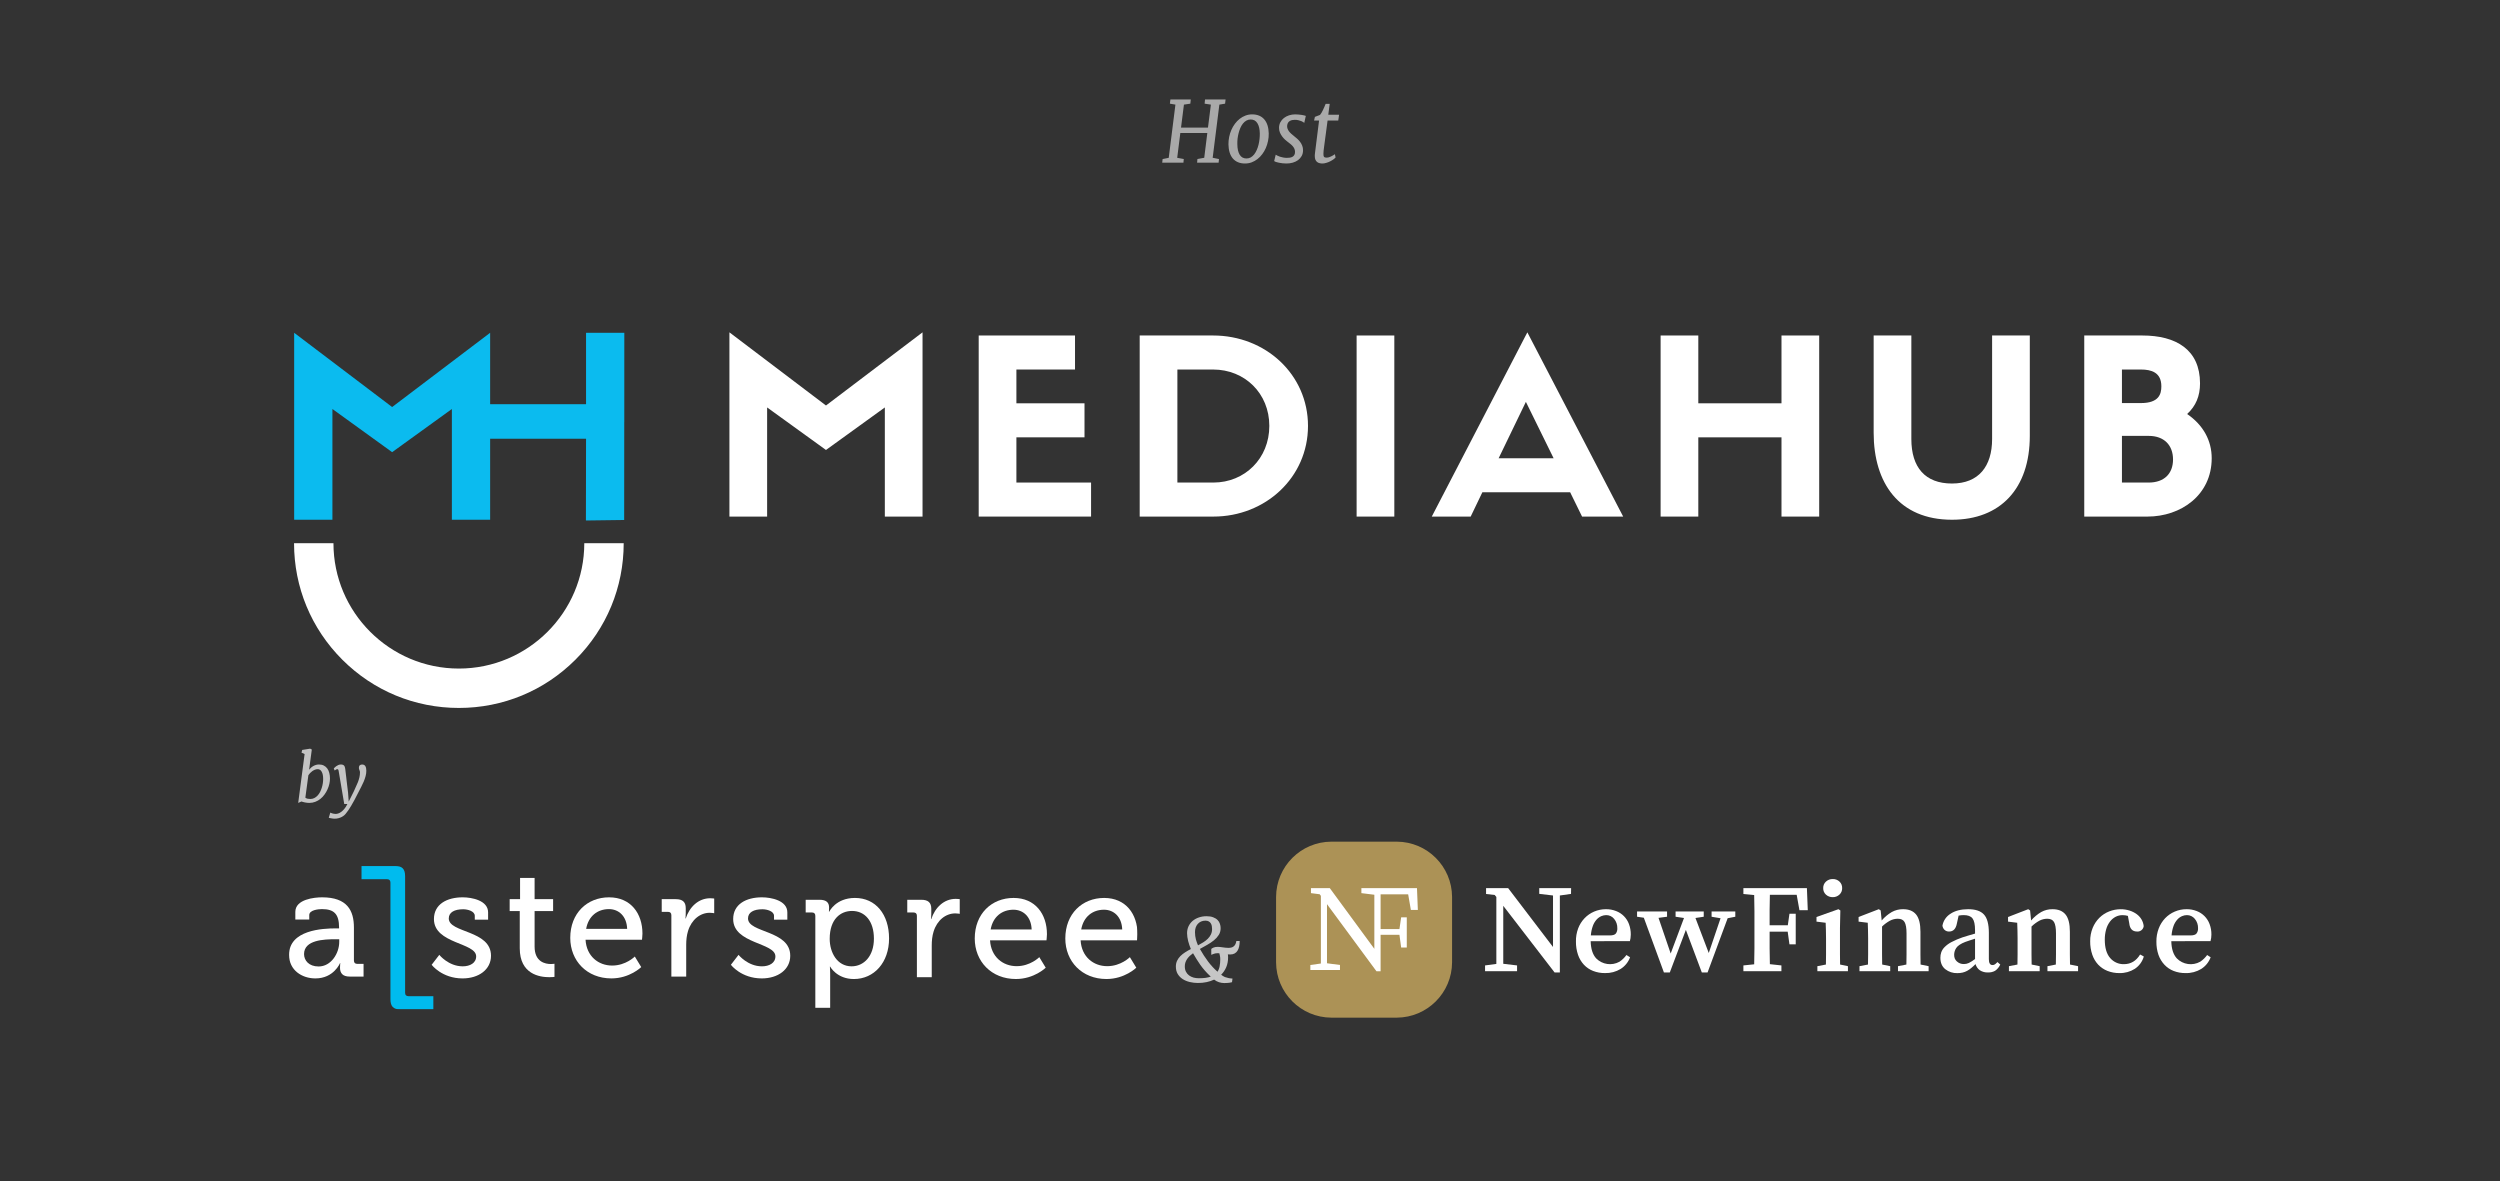
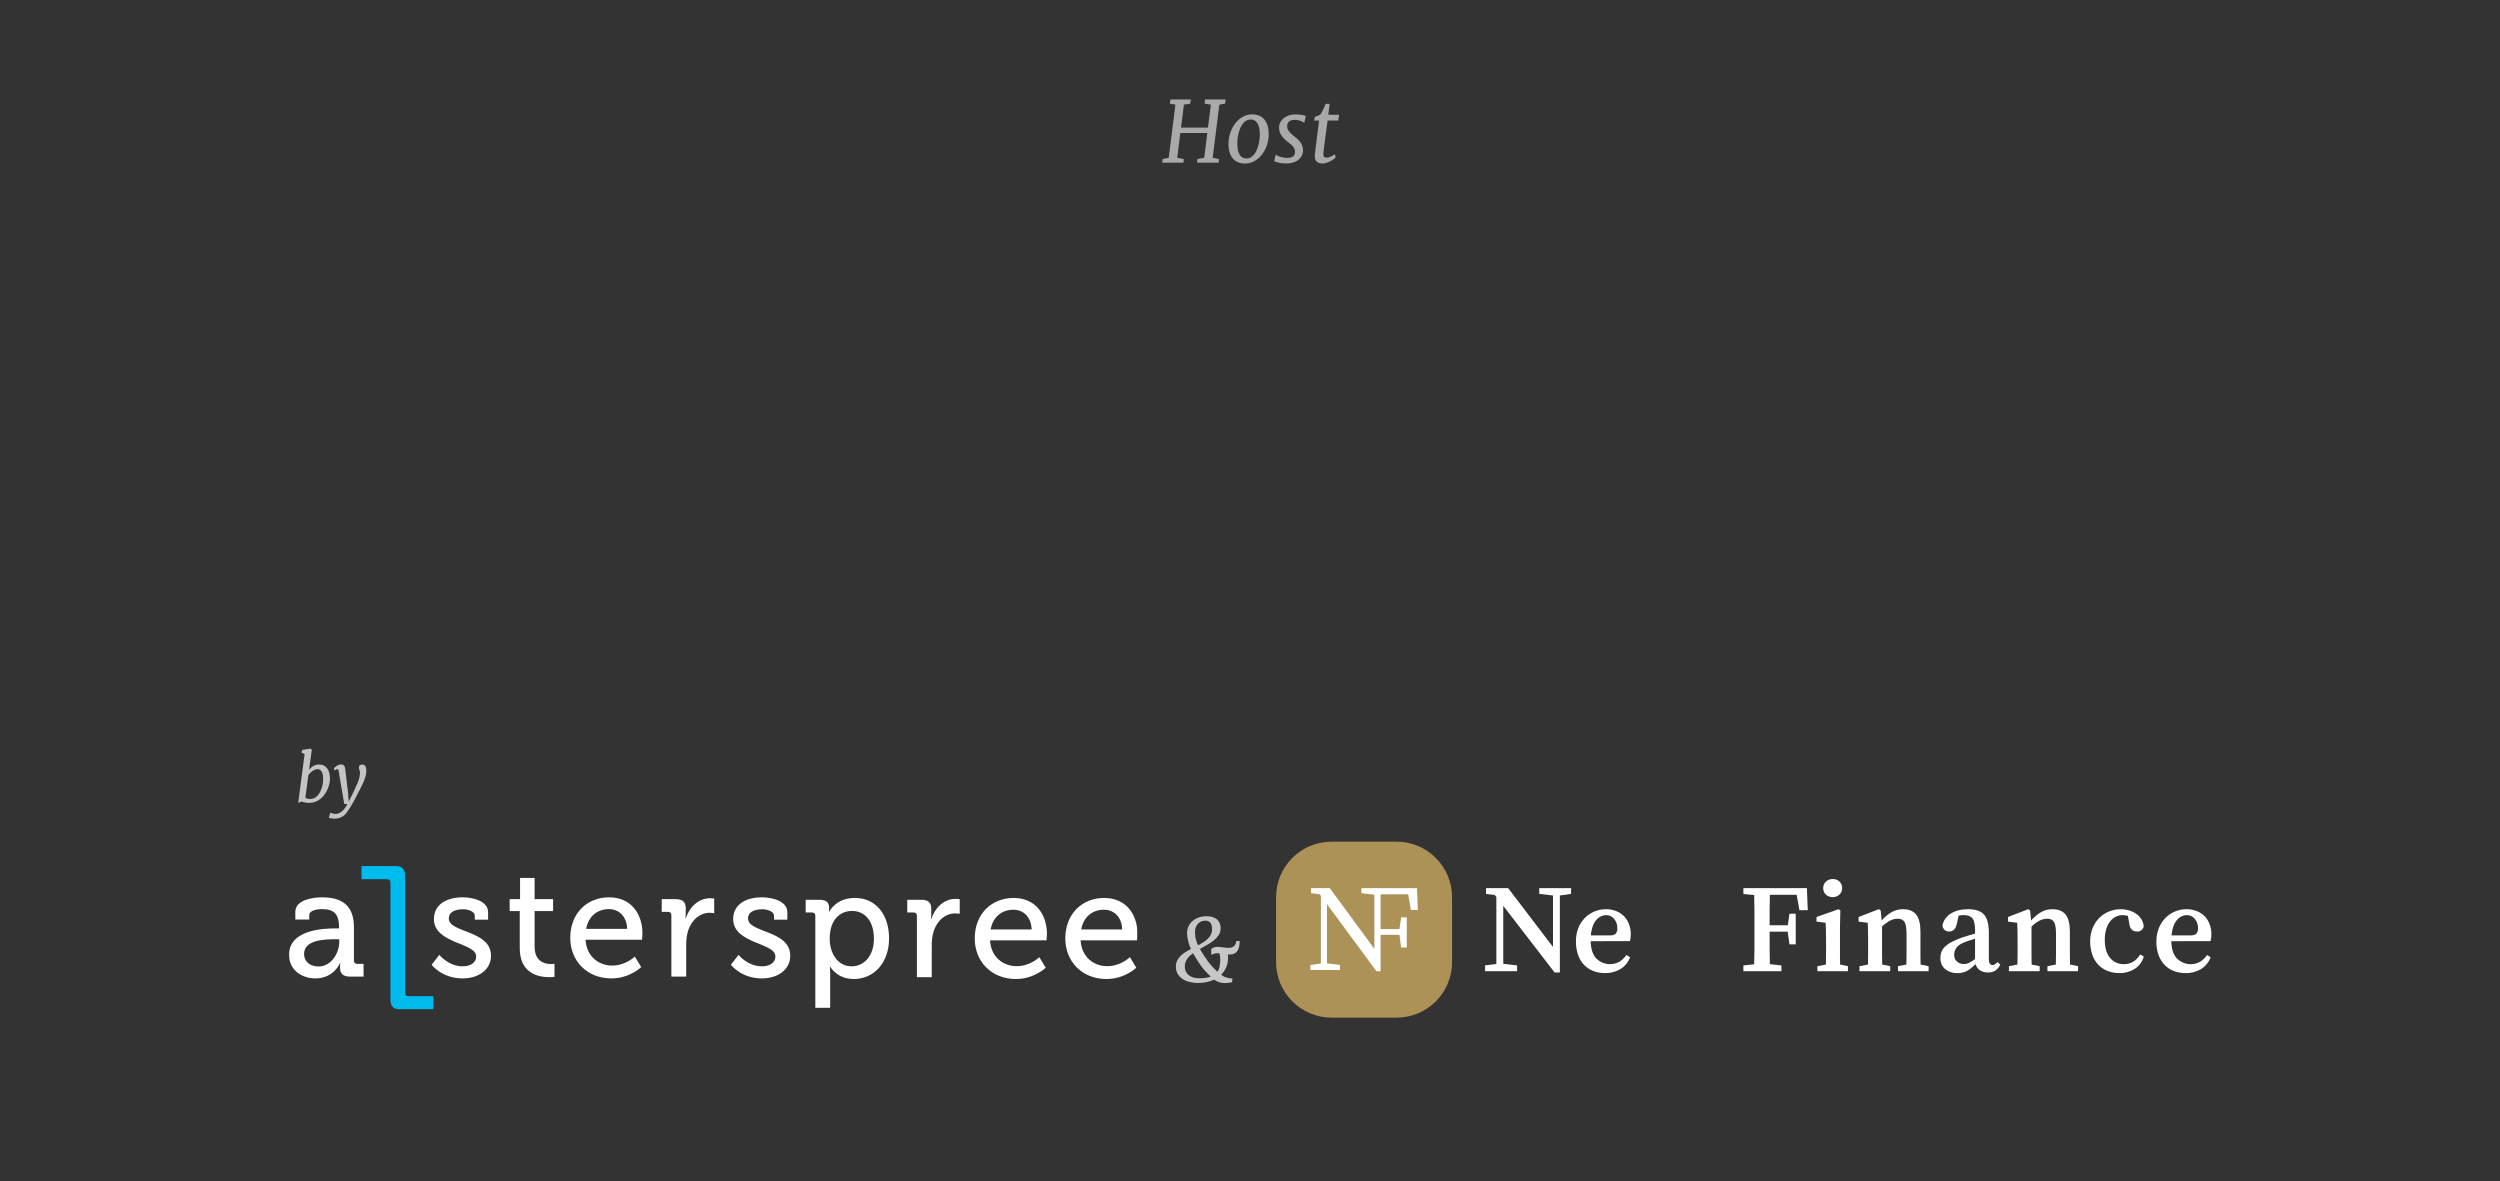
<svg xmlns="http://www.w3.org/2000/svg" width="4506" height="2129" viewBox="0 0 4506 2129" fill="none">
  <rect x="0" y="0" width="4506" height="2129" fill="#333333" stroke="none" />
  <path d="M2157.65 293.202L2158.25 286.615L2170.52 284.37L2176.06 239.758H2127.41L2121.79 284.445L2133.62 286.615L2133.02 293.202H2094.77L2095.52 286.69L2106.53 284.445L2118.58 188.56L2108.62 186.838L2109.52 179.278H2146.27L2145.45 186.838L2133.92 188.56L2128.68 229.953H2177.26L2182.5 188.56L2171.2 186.838L2171.95 179.278H2209L2208.1 186.838L2197.77 188.56L2185.72 284.37L2197.1 286.69L2196.42 293.202H2157.65ZM2214.16 260.342C2214.11 255.801 2214.54 251.31 2215.43 246.869C2216.33 242.428 2217.65 238.211 2219.4 234.219C2221.15 230.177 2223.29 226.459 2225.84 223.066C2228.38 219.623 2231.25 216.654 2234.45 214.159C2237.64 211.664 2241.11 209.718 2244.85 208.32C2248.64 206.873 2252.64 206.15 2256.83 206.15C2261.62 206.15 2265.83 206.923 2269.48 208.47C2273.17 210.017 2276.26 212.263 2278.76 215.207C2281.3 218.151 2283.25 221.769 2284.6 226.06C2285.94 230.302 2286.67 235.142 2286.77 240.581C2286.87 245.122 2286.44 249.614 2285.5 254.055C2284.6 258.496 2283.27 262.738 2281.53 266.78C2279.78 270.772 2277.64 274.464 2275.09 277.858C2272.55 281.251 2269.68 284.195 2266.48 286.69C2263.29 289.185 2259.8 291.156 2256 292.603C2252.26 294.001 2248.27 294.699 2244.03 294.699C2239.24 294.699 2235 293.926 2231.3 292.379C2227.66 290.832 2224.59 288.611 2222.1 285.717C2219.6 282.773 2217.68 279.18 2216.33 274.938C2214.99 270.647 2214.26 265.782 2214.16 260.342ZM2246.65 285.642C2249.49 285.642 2252.06 284.993 2254.36 283.696C2256.65 282.349 2258.7 280.552 2260.49 278.307C2262.29 276.011 2263.84 273.366 2265.14 270.372C2266.48 267.378 2267.56 264.235 2268.35 260.941C2269.2 257.598 2269.8 254.18 2270.15 250.686C2270.55 247.193 2270.72 243.85 2270.67 240.656C2270.57 232.722 2269.13 226.534 2266.33 222.093C2263.59 217.602 2259.52 215.356 2254.13 215.356C2251.34 215.356 2248.77 216.03 2246.42 217.377C2244.13 218.675 2242.08 220.446 2240.29 222.692C2238.49 224.937 2236.94 227.557 2235.64 230.551C2234.35 233.545 2233.27 236.714 2232.43 240.058C2231.58 243.351 2230.95 246.744 2230.55 250.237C2230.21 253.73 2230.08 257.074 2230.18 260.267C2230.28 268.252 2231.7 274.489 2234.45 278.98C2237.19 283.422 2241.26 285.642 2246.65 285.642ZM2296.57 290.283L2299.34 278.831C2300.14 279.38 2301.21 279.978 2302.56 280.627C2303.91 281.276 2305.46 281.9 2307.2 282.498C2308.95 283.047 2310.85 283.521 2312.89 283.921C2314.99 284.32 2317.16 284.519 2319.4 284.519C2321 284.519 2322.65 284.42 2324.34 284.22C2326.09 284.02 2327.69 283.571 2329.13 282.873C2330.58 282.124 2331.78 281.051 2332.73 279.654C2333.67 278.207 2334.15 276.261 2334.15 273.816C2334.15 271.77 2333.77 269.898 2333.03 268.202C2332.28 266.505 2331.28 264.933 2330.03 263.486C2328.78 262.039 2327.36 260.692 2325.77 259.444C2324.22 258.147 2322.62 256.899 2320.98 255.701C2319.63 254.703 2318.06 253.406 2316.26 251.809C2314.46 250.162 2312.74 248.266 2311.09 246.12C2309.5 243.975 2308.13 241.604 2306.98 239.01C2305.88 236.365 2305.33 233.52 2305.33 230.477C2305.33 226.734 2306.13 223.366 2307.73 220.372C2309.32 217.377 2311.44 214.833 2314.09 212.737C2316.78 210.641 2319.88 209.019 2323.37 207.871C2326.91 206.724 2330.61 206.15 2334.45 206.15C2336.44 206.15 2338.44 206.25 2340.44 206.449C2342.48 206.599 2344.38 206.823 2346.13 207.123C2347.87 207.372 2349.39 207.672 2350.69 208.021C2352.04 208.32 2353.01 208.62 2353.61 208.919L2350.77 221.569C2350.57 221.22 2349.99 220.746 2349.04 220.147C2348.15 219.498 2346.95 218.875 2345.45 218.276C2344 217.677 2342.28 217.153 2340.29 216.704C2338.34 216.205 2336.19 215.955 2333.85 215.955C2332.3 215.955 2330.73 216.105 2329.13 216.404C2327.59 216.704 2326.16 217.228 2324.87 217.976C2323.62 218.725 2322.55 219.748 2321.65 221.045C2320.8 222.343 2320.25 223.989 2320 225.985C2319.75 227.932 2319.93 229.778 2320.53 231.524C2321.12 233.221 2321.97 234.868 2323.07 236.465C2324.22 238.012 2325.57 239.484 2327.11 240.881C2328.66 242.278 2330.26 243.625 2331.9 244.923C2333.85 246.42 2335.8 248.042 2337.74 249.788C2339.74 251.485 2341.53 253.381 2343.13 255.477C2344.73 257.523 2346.03 259.818 2347.02 262.363C2348.07 264.858 2348.6 267.678 2348.6 270.822C2348.6 274.714 2347.77 278.157 2346.13 281.151C2344.48 284.095 2342.28 286.59 2339.54 288.636C2336.79 290.632 2333.6 292.154 2329.96 293.202C2326.36 294.2 2322.6 294.699 2318.65 294.699C2316.41 294.699 2314.11 294.574 2311.77 294.325C2309.42 294.075 2307.23 293.726 2305.18 293.277C2303.19 292.878 2301.41 292.429 2299.87 291.93C2298.32 291.381 2297.22 290.832 2296.57 290.283ZM2369.78 281.301C2369.78 281.101 2369.78 280.827 2369.78 280.477C2369.78 280.078 2369.8 279.504 2369.85 278.756C2369.9 278.007 2370 277.034 2370.15 275.837C2370.3 274.589 2370.5 272.992 2370.75 271.046L2377.49 217.228H2368.51L2370 210.641L2379.21 207.123C2380.06 206.175 2380.93 204.927 2381.83 203.38C2382.73 201.833 2383.63 200.137 2384.52 198.29C2385.42 196.444 2386.27 194.573 2387.07 192.676C2387.92 190.73 2388.67 188.909 2389.31 187.212H2396.65L2394.11 206.749H2413.57L2412.07 217.228H2392.83L2386.62 264.01C2386.22 266.854 2385.9 269.399 2385.65 271.645C2385.45 273.89 2385.35 275.737 2385.35 277.184C2385.35 278.581 2385.42 279.729 2385.57 280.627C2385.77 281.525 2386.1 282.249 2386.55 282.798C2387.04 283.297 2387.69 283.646 2388.49 283.846C2389.34 284.045 2390.39 284.145 2391.63 284.145C2392.63 284.145 2393.78 283.946 2395.08 283.546C2396.38 283.097 2397.7 282.573 2399.05 281.974C2400.39 281.326 2401.67 280.652 2402.86 279.953C2404.11 279.205 2405.13 278.531 2405.93 277.932L2407.28 283.771C2406.38 284.869 2405.03 286.066 2403.24 287.364C2401.49 288.611 2399.52 289.784 2397.32 290.882C2395.13 291.98 2392.81 292.878 2390.36 293.576C2387.97 294.325 2385.67 294.699 2383.48 294.699C2381.63 294.699 2379.86 294.475 2378.16 294.026C2376.51 293.626 2375.07 292.903 2373.82 291.855C2372.57 290.807 2371.57 289.435 2370.83 287.738C2370.13 285.991 2369.78 283.846 2369.78 281.301Z" fill="white" fill-opacity="0.58" />
  <path d="M2183.19 1720.96V1710.36C2183.9 1709.65 2185.21 1708.85 2187.1 1707.98C2189.05 1707.06 2191.71 1706.6 2195.09 1706.6C2196.52 1706.6 2197.98 1706.7 2199.47 1706.91C2200.95 1707.06 2202.49 1707.27 2204.07 1707.52C2205.66 1707.73 2207.27 1707.93 2208.91 1708.14C2210.6 1708.34 2212.32 1708.44 2214.06 1708.44C2216 1708.44 2217.77 1708.24 2219.35 1707.83C2220.99 1707.42 2222.4 1706.73 2223.58 1705.76C2224.81 1704.78 2225.83 1703.5 2226.65 1701.92C2227.47 1700.33 2228.06 1698.36 2228.42 1696.01H2234.4C2234.4 1699.64 2234.07 1702.97 2233.41 1705.99C2232.79 1708.96 2231.79 1711.52 2230.41 1713.67C2229.08 1715.77 2227.34 1717.4 2225.19 1718.58C2223.04 1719.76 2220.43 1720.35 2217.36 1720.35C2215.92 1720.35 2214.52 1720.27 2213.13 1720.12C2213.24 1720.88 2213.31 1721.7 2213.37 1722.57C2213.47 1723.44 2213.52 1724.39 2213.52 1725.41C2213.52 1731.97 2212.42 1737.88 2210.22 1743.15C2208.02 1748.37 2204.94 1752.93 2201 1756.82C2202.13 1757.69 2203.23 1758.48 2204.3 1759.2C2205.43 1759.87 2206.58 1760.48 2207.76 1761.04C2209.86 1761.81 2212.14 1762.45 2214.59 1762.96C2217.05 1763.42 2219.33 1763.68 2221.43 1763.73L2220.58 1770.34C2217.46 1771.1 2214.77 1771.54 2212.52 1771.64C2210.27 1771.79 2208.32 1771.87 2206.68 1771.87C2203.46 1771.87 2200.26 1771.36 2197.09 1770.34C2193.96 1769.31 2191.05 1767.75 2188.33 1765.65C2179.83 1769.7 2170.11 1771.72 2159.15 1771.72C2154.19 1771.72 2149.32 1771.15 2144.56 1770.03C2139.8 1768.9 2135.55 1767.16 2131.82 1764.81C2128.08 1762.4 2125.06 1759.33 2122.76 1755.59C2120.5 1751.86 2119.38 1747.38 2119.38 1742.15C2119.38 1738.21 2120.12 1734.71 2121.6 1731.63C2123.09 1728.51 2125.06 1725.72 2127.52 1723.26C2130.03 1720.76 2132.89 1718.48 2136.12 1716.43C2139.39 1714.33 2142.82 1712.36 2146.41 1710.52C2145.49 1708.37 2144.61 1706.09 2143.8 1703.68C2142.98 1701.23 2142.23 1698.77 2141.57 1696.31C2140.95 1693.8 2140.47 1691.35 2140.11 1688.94C2139.75 1686.48 2139.57 1684.21 2139.57 1682.11C2139.57 1677.45 2140.47 1673.22 2142.26 1669.44C2144.1 1665.65 2146.59 1662.42 2149.71 1659.76C2152.88 1657.1 2156.59 1655.05 2160.84 1653.62C2165.09 1652.13 2169.67 1651.39 2174.59 1651.39C2179.4 1651.39 2183.42 1652.03 2186.64 1653.31C2189.92 1654.54 2192.56 1656.18 2194.55 1658.23C2196.55 1660.22 2197.96 1662.53 2198.78 1665.14C2199.65 1667.7 2200.08 1670.28 2200.08 1672.89C2200.08 1677.5 2198.95 1681.57 2196.7 1685.1C2194.5 1688.63 2191.61 1691.86 2188.03 1694.78C2184.44 1697.69 2180.42 1700.41 2175.97 1702.92C2171.52 1705.37 2167.09 1707.86 2162.69 1710.36C2167.29 1718.5 2172.18 1726.03 2177.35 1732.94C2182.57 1739.85 2188.26 1746.02 2194.4 1751.45C2196.34 1748.53 2197.65 1745.2 2198.31 1741.46C2199.03 1737.68 2199.39 1733.45 2199.39 1728.79C2199.39 1726.64 2199.21 1724.7 2198.85 1722.96C2198.55 1721.17 2198.16 1719.55 2197.7 1718.12C2197.19 1718.12 2196.68 1718.12 2196.16 1718.12C2195.7 1718.07 2195.19 1718.04 2194.63 1718.04C2192.22 1718.04 2190 1718.4 2187.95 1719.12C2185.9 1719.78 2184.31 1720.4 2183.19 1720.96ZM2153.85 1680.03C2153.85 1684.85 2154.42 1689.3 2155.54 1693.39C2156.72 1697.49 2157.98 1701 2159.31 1703.91C2162.69 1702.12 2165.91 1700.25 2168.98 1698.31C2172.05 1696.36 2174.74 1694.24 2177.04 1691.94C2179.4 1689.58 2181.24 1687 2182.57 1684.18C2183.96 1681.31 2184.65 1678.09 2184.65 1674.5C2184.65 1672.76 2184.49 1671 2184.19 1669.21C2183.88 1667.41 2183.29 1665.8 2182.42 1664.37C2181.55 1662.88 2180.32 1661.68 2178.73 1660.76C2177.2 1659.84 2175.18 1659.38 2172.67 1659.38C2169.7 1659.38 2167.04 1659.92 2164.68 1660.99C2162.38 1662.07 2160.41 1663.52 2158.77 1665.37C2157.18 1667.21 2155.95 1669.39 2155.08 1671.89C2154.26 1674.4 2153.85 1677.12 2153.85 1680.03ZM2160.69 1763.19C2165.3 1763.19 2169.34 1762.96 2172.82 1762.5C2176.35 1761.99 2179.5 1761.25 2182.27 1760.28C2178.17 1756.49 2174.61 1752.85 2171.59 1749.37C2168.57 1745.89 2165.86 1742.46 2163.45 1739.08C2161.05 1735.65 2158.79 1732.22 2156.7 1728.79C2154.65 1725.36 2152.52 1721.81 2150.32 1718.12C2148.17 1719.66 2146.18 1721.29 2144.33 1723.03C2142.54 1724.72 2140.98 1726.54 2139.65 1728.49C2138.37 1730.43 2137.35 1732.5 2136.58 1734.71C2135.86 1736.86 2135.5 1739.21 2135.5 1741.77C2135.5 1745.51 2136.19 1748.73 2137.58 1751.45C2138.96 1754.11 2140.8 1756.31 2143.1 1758.05C2145.46 1759.79 2148.15 1761.1 2151.17 1761.97C2154.24 1762.78 2157.41 1763.19 2160.69 1763.19Z" fill="white" fill-opacity="0.72" />
  <g clip-path="url(#clip0_1868_6782)">
    <path d="M1125 937.227L1125.15 760.702H1125.22L1125.27 599.819H1056.3V728.582H883.42V599.819L706.8 733.633L530.193 599.819V936.804H599.142V737.182L706.8 814.989L814.457 737.182V936.804H883.42V790.828H1056.3L1056.05 938.142L1125 937.227Z" fill="#0BBBEF" />
    <path d="M827.076 1276C747.719 1276 673.115 1245.12 617.006 1189.05C560.896 1132.97 530 1058.41 530 979.106H601.025C601.025 1103.68 702.427 1205.02 827.076 1205.02C951.725 1205.02 1053.13 1103.68 1053.13 979.106H1124.15C1124.15 1058.41 1093.26 1132.97 1037.15 1189.05C981.036 1245.12 906.433 1276 827.076 1276Z" fill="white" />
    <path d="M1662.78 599V931.084H1594.83V734.37L1488.74 811.044L1382.66 734.37V931.084H1314.71V599L1488.74 730.875L1662.78 599Z" fill="white" />
    <path d="M1764.01 931.084V604.692H1937.61V666.023H1831.96V726.917H1954.71V788.248H1831.96V869.74H1966.54V931.071H1764.01V931.084Z" fill="white" />
    <path d="M2186.56 604.692C2280.82 604.692 2357.54 674.786 2357.54 767.663C2357.54 860.54 2280.82 931.084 2187.02 931.084H2054.18V604.692H2186.58H2186.56ZM2187 869.754C2243.55 869.754 2287.83 826.373 2287.83 767.677C2287.83 708.98 2243.56 666.037 2186.56 666.037H2122.12V869.754H2187Z" fill="white" />
    <path d="M2513.12 931.084H2445.16V604.692H2513.12V931.084Z" fill="white" />
    <path d="M2830.05 887.281H2671.8L2650.75 931.098H2580.62L2752.89 599L2925.62 931.084H2851.53L2830.05 887.267V887.281ZM2701.17 825.95H2800.23L2750.26 724.31L2701.15 825.95H2701.17Z" fill="white" />
-     <path d="M3061.03 604.692V726.917H3210.96V604.692H3278.91V931.084H3210.96V788.261H3061.03V931.084H2993.08V604.692H3061.03Z" fill="white" />
    <path d="M3377.07 779.935V604.692H3445.02V791.319C3445.02 842.576 3470 871.501 3518.23 871.501C3566.46 871.501 3590.57 840.392 3590.57 791.319V604.692H3658.52V785.627C3658.52 880.701 3605.48 936.777 3518.23 936.777C3422.67 936.777 3377.07 870.627 3377.07 779.935Z" fill="white" />
    <path d="M3756.66 931.084V604.692H3861.43C3921.93 604.692 3965.33 630.095 3965.33 691.003C3965.33 713.785 3957.87 731.749 3942.1 746.205C3971.47 766.353 3986.37 794.39 3986.37 825.936C3986.37 892.522 3930.69 931.084 3870.64 931.084H3756.66ZM3858.79 726.494C3891.67 726.494 3895.62 709.84 3895.62 696.258C3895.62 671.292 3877.64 666.023 3858.79 666.023H3824.59V726.48H3858.79V726.494ZM3872.82 869.754C3900.88 869.754 3916.67 853.537 3916.67 828.134C3916.67 802.731 3900.88 785.64 3872.82 785.64H3824.59V869.754H3872.82Z" fill="white" />
  </g>
  <path d="M537.482 1447.17L549.016 1359.11L543.454 1356.59L544.683 1351.68L559.028 1349.39L562.014 1350.97L557.154 1387.33C558.091 1386.12 559.165 1384.95 560.375 1383.82C561.624 1382.69 562.99 1381.69 564.473 1380.83C565.995 1379.94 567.615 1379.23 569.333 1378.73C571.089 1378.18 572.924 1377.91 574.837 1377.91C578.232 1377.91 581.179 1378.55 583.678 1379.84C586.176 1381.09 588.244 1382.84 589.884 1385.11C591.523 1387.33 592.733 1390.01 593.514 1393.13C594.334 1396.21 594.743 1399.59 594.743 1403.26C594.743 1406.3 594.373 1409.5 593.631 1412.86C592.889 1416.22 591.777 1419.52 590.294 1422.76C588.849 1426 587.054 1429.1 584.907 1432.07C582.799 1435.03 580.36 1437.63 577.588 1439.85C574.817 1442.08 571.733 1443.85 568.337 1445.18C564.942 1446.51 561.272 1447.17 557.33 1447.17C556.12 1447.17 554.871 1447.09 553.583 1446.94C552.295 1446.78 551.026 1446.59 549.777 1446.35C548.567 1446.12 547.396 1445.84 546.264 1445.53C545.171 1445.22 544.195 1444.91 543.337 1444.59L537.482 1447.17ZM572.67 1386.34C570.914 1386.34 569.177 1386.69 567.459 1387.39C565.781 1388.06 564.2 1388.93 562.717 1390.03C561.272 1391.08 559.945 1392.25 558.735 1393.54C557.564 1394.83 556.588 1396.08 555.808 1397.29L550.363 1437.74C551.534 1438.64 552.861 1439.27 554.344 1439.62C555.827 1439.93 557.428 1440.09 559.145 1440.09C561.838 1440.09 564.278 1439.54 566.464 1438.45C568.689 1437.32 570.66 1435.81 572.377 1433.94C574.134 1432.07 575.637 1429.92 576.886 1427.5C578.135 1425.04 579.169 1422.48 579.989 1419.83C580.848 1417.13 581.472 1414.42 581.863 1411.69C582.253 1408.96 582.448 1406.4 582.448 1404.02C582.448 1398.36 581.57 1394.01 579.813 1390.96C578.096 1387.88 575.715 1386.34 572.67 1386.34ZM620.447 1449.16L610.376 1389.62C610.181 1388.37 609.888 1387.51 609.498 1387.04C609.108 1386.57 608.62 1386.34 608.034 1386.34C607.8 1386.34 607.546 1386.36 607.273 1386.4C607.039 1386.44 606.746 1386.53 606.395 1386.69C606.044 1386.81 605.614 1387.04 605.107 1387.39C604.599 1387.7 603.994 1388.15 603.292 1388.74L601.594 1385.23C601.828 1384.87 602.335 1384.29 603.116 1383.47C603.897 1382.65 604.853 1381.83 605.985 1381.01C607.156 1380.19 608.444 1379.47 609.849 1378.84C611.294 1378.22 612.796 1377.91 614.358 1377.91C615.841 1377.91 617.051 1378.1 617.988 1378.49C618.925 1378.84 619.686 1379.37 620.271 1380.07C620.857 1380.78 621.286 1381.63 621.559 1382.65C621.872 1383.62 622.106 1384.72 622.262 1385.93C622.262 1386.01 622.34 1386.67 622.496 1387.92C622.652 1389.17 622.847 1390.81 623.082 1392.84C623.316 1394.83 623.589 1397.09 623.901 1399.63C624.214 1402.17 624.506 1404.76 624.78 1407.42C625.092 1410.07 625.404 1412.67 625.716 1415.2C626.029 1417.74 626.302 1420 626.536 1421.99C626.77 1423.99 626.965 1425.61 627.122 1426.85C627.278 1428.1 627.356 1428.77 627.356 1428.84L628.527 1444.77L637.602 1426.62C638.851 1423.61 640.139 1420.75 641.466 1418.01C642.793 1415.28 644.004 1412.53 645.096 1409.76C646.189 1406.95 647.087 1404.08 647.79 1401.15C648.492 1398.22 648.844 1395.06 648.844 1391.67C648.844 1391 648.727 1390.38 648.492 1389.79C648.297 1389.17 648.082 1388.56 647.848 1387.98C647.614 1387.35 647.38 1386.73 647.146 1386.1C646.951 1385.44 646.853 1384.76 646.853 1384.05C646.853 1381.87 647.399 1380.31 648.492 1379.37C649.585 1378.43 650.971 1377.96 652.649 1377.96C655.304 1377.96 657.236 1378.92 658.446 1380.83C659.656 1382.75 660.261 1385.52 660.261 1389.15C660.261 1392.43 659.812 1395.73 658.914 1399.04C658.016 1402.36 656.884 1405.64 655.518 1408.88C654.191 1412.08 652.708 1415.2 651.069 1418.25C649.468 1421.29 647.965 1424.2 646.56 1426.97C643.828 1432.51 641.33 1437.37 639.066 1441.55C636.802 1445.73 634.753 1449.36 632.918 1452.44C631.083 1455.52 629.425 1458.14 627.941 1460.29C626.458 1462.43 625.111 1464.23 623.901 1465.67C623.121 1466.8 622.086 1467.96 620.798 1469.13C619.549 1470.3 618.046 1471.35 616.29 1472.29C614.533 1473.26 612.523 1474.06 610.259 1474.69C608.034 1475.31 605.536 1475.63 602.765 1475.63C602.101 1475.63 601.301 1475.57 600.364 1475.45C599.427 1475.37 598.491 1475.24 597.554 1475.04C596.578 1474.88 595.661 1474.71 594.802 1474.51C593.904 1474.36 593.163 1474.18 592.577 1473.99L595.329 1464.62C595.602 1464.74 596.012 1464.93 596.559 1465.2C597.105 1465.48 597.788 1465.73 598.608 1465.97C599.427 1466.24 600.384 1466.47 601.477 1466.67C602.609 1466.9 603.877 1467.02 605.282 1467.02C606.532 1467.02 608.015 1466.73 609.732 1466.14C611.489 1465.59 613.304 1464.62 615.177 1463.21C617.051 1461.85 618.925 1460.01 620.798 1457.71C622.711 1455.45 624.467 1452.6 626.068 1449.16H620.447Z" fill="white" fill-opacity="0.71" />
  <mask id="mask0_1868_6782" style="mask-type:luminance" maskUnits="userSpaceOnUse" x="521" y="1560" width="1530" height="260">
    <path d="M2050.25 1560.9H521V1819.31H2050.25V1560.9Z" fill="white" />
  </mask>
  <g mask="url(#mask0_1868_6782)">
    <path d="M574.221 1741.98C596.835 1741.98 611.44 1718.26 611.44 1697.58V1692.9H604.538C584.41 1692.9 548.018 1693.98 548.018 1719.63C548.018 1730.95 556.566 1741.98 574.221 1741.98ZM605.102 1673.32H611.164V1671.93C611.164 1647.4 602.071 1638.57 580.283 1638.57C573.663 1638.57 557.406 1640.23 557.406 1649.32V1657.32H532.305V1643.54C532.305 1620.65 567.038 1617.34 580.559 1617.34C625.769 1617.34 637.906 1641.05 637.906 1671.93V1731.22C637.906 1735.36 640.11 1737.28 643.968 1737.28H655.285V1760.17H630.184C617.784 1760.17 612.824 1754.09 612.824 1744.17C612.824 1739.49 613.369 1735.9 613.369 1735.9H612.824C612.824 1735.9 601.789 1763.49 568.422 1763.49C544.442 1763.49 521.007 1748.87 521.007 1721.02C521.007 1676.07 581.667 1673.32 605.102 1673.32" fill="white" />
    <path d="M791.773 1721.02C791.773 1721.02 808.306 1741.71 833.971 1741.71C846.916 1741.71 858.233 1735.91 858.233 1723.77C858.233 1698.69 782.128 1701.44 782.128 1656.49C782.128 1629.74 805.563 1617.34 833.977 1617.34C850.792 1617.34 879.745 1623.14 879.745 1644.37V1657.6H855.746V1650.72C855.746 1642.43 843.346 1638.86 834.798 1638.86C819.066 1638.86 808.876 1644.38 808.876 1655.39C808.876 1681.88 884.98 1676.08 884.98 1722.67C884.98 1747.49 862.911 1763.49 833.695 1763.49C796.476 1763.49 777.995 1738.95 777.995 1738.95L791.779 1721.03L791.773 1721.02Z" fill="white" />
    <path d="M936.817 1642.16H918.617V1620.65H937.374V1582.33H963.558V1620.65H996.926V1642.16H963.558V1706.13C963.558 1733.98 982.86 1737.57 993.055 1737.57C996.926 1737.57 999.393 1737.02 999.393 1737.02V1760.72C999.393 1760.72 995.817 1761.28 990.024 1761.28C972.389 1761.28 936.81 1755.76 936.81 1709.17V1642.15L936.817 1642.16Z" fill="white" />
    <path d="M1130.37 1674.15C1129.55 1650.98 1114.94 1638.58 1097.57 1638.58C1077.16 1638.58 1060.62 1650.98 1056.49 1674.15H1130.37ZM1097.84 1617.35C1136.99 1617.35 1157.96 1646.58 1157.96 1682.7C1157.96 1686.28 1157.14 1693.72 1157.14 1693.72H1055.39C1057.04 1723.49 1078.54 1740.32 1103.37 1740.32C1128.19 1740.32 1144.18 1724.05 1144.18 1724.05L1155.76 1743.07C1155.76 1743.07 1135.07 1763.48 1101.99 1763.48C1057.87 1763.48 1027.83 1731.77 1027.83 1690.4C1027.83 1646.02 1058.14 1617.34 1097.86 1617.34" fill="white" />
    <path d="M1210.07 1649.61C1210.07 1645.47 1207.86 1643.54 1204.01 1643.54H1192.69V1620.65H1218.07C1230.19 1620.65 1235.99 1625.61 1235.99 1636.93V1645.76C1235.99 1651.25 1235.43 1655.41 1235.43 1655.41H1235.99C1242.61 1635 1258.61 1619.01 1280.09 1619.01C1283.68 1619.01 1287.28 1619.55 1287.28 1619.55V1646.02C1287.28 1646.02 1283.69 1645.2 1279.27 1645.2C1262.17 1645.2 1246.47 1657.34 1240.12 1678C1237.64 1686.01 1236.81 1694.55 1236.81 1703.1V1760.17H1210.06V1649.61H1210.07Z" fill="white" />
    <path d="M1331.12 1721.02C1331.12 1721.02 1347.65 1741.71 1373.32 1741.71C1386.26 1741.71 1397.58 1735.91 1397.58 1723.77C1397.58 1698.69 1321.48 1701.44 1321.48 1656.49C1321.48 1629.74 1344.91 1617.34 1373.32 1617.34C1390.14 1617.34 1419.09 1623.14 1419.09 1644.37V1657.6H1395.09V1650.72C1395.09 1642.43 1382.69 1638.86 1374.15 1638.86C1358.41 1638.86 1348.22 1644.38 1348.22 1655.39C1348.22 1681.88 1424.33 1676.08 1424.33 1722.67C1424.33 1747.49 1402.26 1763.49 1373.04 1763.49C1335.82 1763.49 1317.34 1738.95 1317.34 1738.95L1331.13 1721.03L1331.12 1721.02Z" fill="white" />
    <path d="M1534.89 1741.71C1556.94 1741.71 1575.14 1723.51 1575.14 1691.81C1575.14 1660.1 1558.87 1641.89 1535.71 1641.89C1515.03 1641.89 1495.46 1656.51 1495.46 1692.07C1495.46 1716.89 1508.96 1741.71 1534.89 1741.71ZM1469.54 1650.71C1469.54 1646.58 1467.34 1644.65 1463.48 1644.65H1452.16V1621.76H1477.26C1489.66 1621.76 1494.36 1626.99 1494.36 1635.82C1494.36 1639.96 1494.08 1643.27 1494.08 1643.27H1494.64C1494.64 1643.27 1506.22 1618.45 1540.95 1618.45C1578.45 1618.45 1602.45 1648.23 1602.45 1691.52C1602.45 1734.82 1575.42 1764.6 1539.03 1764.6C1508.15 1764.6 1496.29 1742.24 1496.29 1742.24H1495.75C1495.75 1742.24 1496.29 1747.2 1496.29 1754.38V1816.42H1469.55V1650.71H1469.54Z" fill="white" />
    <path d="M1652.63 1650.71C1652.63 1646.58 1650.42 1644.65 1646.57 1644.65H1635.25V1621.76H1660.63C1672.75 1621.76 1678.55 1626.72 1678.55 1638.03V1646.86C1678.55 1652.36 1677.99 1656.51 1677.99 1656.51H1678.55C1685.17 1636.1 1701.16 1620.11 1722.65 1620.11C1726.24 1620.11 1729.83 1620.65 1729.83 1620.65V1647.12C1729.83 1647.12 1726.25 1646.3 1721.83 1646.3C1704.73 1646.3 1689.03 1658.44 1682.68 1679.1C1680.2 1687.11 1679.37 1695.66 1679.37 1704.21V1761.27H1652.62V1650.71H1652.63Z" fill="white" />
    <path d="M1859.45 1675.25C1858.61 1652.08 1844 1639.68 1826.62 1639.68C1806.22 1639.68 1789.68 1652.08 1785.55 1675.25H1859.45ZM1826.9 1618.45C1866.05 1618.45 1887.02 1647.68 1887.02 1683.8C1887.02 1687.38 1886.2 1694.84 1886.2 1694.84H1784.45C1786.09 1724.6 1807.6 1741.43 1832.42 1741.43C1857.25 1741.43 1873.24 1725.16 1873.24 1725.16L1884.82 1744.18C1884.82 1744.18 1864.13 1764.58 1831.05 1764.58C1786.93 1764.58 1756.88 1732.88 1756.88 1691.51C1756.88 1647.13 1787.2 1618.45 1826.91 1618.45" fill="white" />
    <path d="M2022.68 1675.25C2021.84 1652.08 2007.23 1639.68 1989.86 1639.68C1969.46 1639.68 1952.92 1652.08 1948.78 1675.25H2022.68ZM1990.14 1618.45C2029.28 1618.45 2050.25 1647.68 2050.25 1683.8C2050.25 1687.38 2049.43 1694.84 2049.43 1694.84H1947.68C1949.33 1724.6 1970.84 1741.43 1995.66 1741.43C2020.49 1741.43 2036.47 1725.16 2036.47 1725.16L2048.05 1744.18C2048.05 1744.18 2027.37 1764.58 1994.28 1764.58C1950.16 1764.58 1920.12 1732.88 1920.12 1691.51C1920.12 1647.13 1950.44 1618.45 1990.15 1618.45" fill="white" />
    <path d="M703.751 1591.01C703.751 1586.72 701.577 1584.71 697.757 1584.71H651.62V1560.9H712.731C724.994 1560.9 730.16 1566.35 730.16 1579.26V1789.2C730.16 1793.49 732.352 1795.51 736.166 1795.51H781.057V1819.31H721.173C708.93 1819.31 703.744 1813.86 703.744 1800.96V1591.01H703.751Z" fill="#00BBEE" />
  </g>
  <path d="M2831.59 1611.17L2811.48 1614.03V1752.74H2801.97L2709.47 1632.65V1737.14L2734.35 1740.08V1750.48H2676.67V1740.08L2697.02 1737.38V1616.72L2694.08 1613.11L2678.48 1611.33V1600.77H2718.29L2799.14 1706.85V1614.03L2774.34 1611.09V1600.77H2831.78L2831.59 1611.17Z" fill="white" />
  <path d="M2867.03 1696.42C2867.33 1710.16 2870.64 1720.48 2876.97 1727.41C2888.02 1738.59 2905.19 1741.07 2918.94 1733.42C2923.82 1730.19 2928.07 1726.09 2931.47 1721.32L2938.05 1725.39C2934.87 1734.07 2928.88 1741.48 2921.07 1746.41C2912.6 1751.56 2902.82 1754.15 2892.93 1753.88C2885.57 1753.98 2878.24 1752.69 2871.37 1750.02C2865.09 1747.57 2859.46 1743.74 2854.85 1738.84C2850.1 1733.69 2846.49 1727.6 2844.23 1720.97C2841.64 1713.29 2840.37 1705.23 2840.48 1697.12C2840.29 1689.06 2841.64 1681.05 2844.42 1673.48C2847 1666.63 2850.91 1660.35 2855.95 1655.05C2860.83 1649.9 2866.73 1645.83 2873.26 1643.05C2879.97 1640.17 2887.22 1638.71 2894.52 1638.74C2900.75 1638.66 2906.92 1639.79 2912.71 1642.03C2923.55 1646.1 2932.06 1654.69 2936.05 1665.56C2938.29 1671.59 2939.39 1677.98 2939.31 1684.42C2939.31 1686.58 2939.18 1688.73 2938.85 1690.86C2938.59 1692.67 2938.21 1694.48 2937.72 1696.25L2867.03 1696.42ZM2901.39 1686.01C2906.78 1686.01 2910.48 1684.91 2912.36 1682.64C2914.36 1679.89 2915.3 1676.53 2915.06 1673.13C2915.27 1666.96 2913.22 1660.92 2909.29 1656.18C2905.81 1651.81 2900.5 1649.3 2894.92 1649.39C2891.88 1649.44 2888.89 1650.09 2886.11 1651.3C2882.88 1652.75 2879.99 1654.88 2877.62 1657.52C2874.71 1660.84 2872.45 1664.69 2870.96 1668.84C2868.97 1674.37 2867.76 1680.16 2867.33 1686.01H2901.39Z" fill="white" />
-   <path d="M3127.73 1652.32L3113.93 1655.02L3077.74 1752.74H3067.34L3038.63 1676.01L3009.66 1752.74H2999.04L2962.84 1654.13L2950.64 1652.32V1642.84H3004.7V1652.32L2989.31 1654.34L3011.25 1718.6L3035.24 1654.59L3020.06 1652.32V1642.84H3070.81V1652.32L3055.88 1654.59L3079.87 1717.68L3101.13 1655.05L3084.96 1652.35V1642.84H3127.71V1652.32H3127.73Z" fill="white" />
  <path d="M3190.02 1612.73C3189.72 1621.71 3189.56 1630.82 3189.56 1640.01V1667.71H3222.36L3225.3 1646.91H3236.62V1702.08H3225.3L3222.14 1679.25H3189.56V1709.22C3189.56 1718.79 3189.72 1728.33 3190.02 1737.81L3210.82 1740.08V1750.48H3142.29V1740.08L3161.74 1738.06C3162.04 1728.54 3162.2 1719 3162.2 1709.43V1642.05C3162.2 1632.49 3162.04 1622.89 3161.74 1613.22L3142.29 1611.33V1600.77H3256.77L3258.34 1640.57H3243.3L3238.34 1612.73H3190.02Z" fill="white" />
  <path d="M3330.7 1741.45V1750.48H3275.64V1741.45L3291.03 1738.49C3291.03 1732.77 3291.25 1726.66 3291.25 1720.19V1691.67C3291.25 1685.5 3291.25 1680.33 3291.03 1676.18C3290.82 1672.02 3290.71 1667.71 3290.57 1663.18L3274.05 1661.14V1652.78L3313.64 1638.74L3317.04 1641L3316.37 1672.46V1720.29C3316.37 1726.84 3316.37 1732.91 3316.58 1738.49L3330.7 1741.45ZM3303.32 1617.04C3298.82 1617.15 3294.45 1615.53 3291.11 1612.52C3287.8 1609.52 3285.99 1605.21 3286.15 1600.76C3285.99 1596.29 3287.8 1591.98 3291.11 1588.99C3294.43 1585.94 3298.82 1584.27 3303.32 1584.38C3307.79 1584.24 3312.13 1585.86 3315.42 1588.91C3318.68 1591.92 3320.46 1596.24 3320.3 1600.68C3320.46 1605.13 3318.68 1609.42 3315.42 1612.43C3312.16 1615.51 3307.79 1617.15 3303.32 1617.04Z" fill="white" />
  <path d="M3476.13 1741.45V1750.48H3420.94V1741.45L3436.08 1738.49C3436.24 1732.91 3436.33 1726.9 3436.33 1720.4V1682.19C3436.33 1672.67 3435.14 1666.01 3432.82 1661.94C3430.5 1657.88 3426.38 1655.93 3420.48 1655.93C3415.6 1655.96 3410.78 1657.17 3406.46 1659.44C3401.26 1662.3 3396.46 1665.83 3392.21 1669.98V1720.19C3392.21 1726.66 3392.21 1732.77 3392.45 1738.49L3406.92 1741.45V1750.48H3351.51V1741.45L3366.87 1738.49C3367.03 1732.77 3367.11 1726.66 3367.11 1720.19V1690.78C3367.11 1684.58 3367.03 1679.57 3366.87 1675.74C3366.74 1671.89 3366.57 1667.66 3366.44 1663.18L3349.92 1661.14V1652.78L3386.33 1638.74L3389.73 1641L3391.53 1659.11C3396.71 1653.02 3402.85 1647.88 3409.75 1643.83C3416 1640.38 3423.07 1638.63 3430.21 1638.74C3440.61 1638.74 3448.43 1641.95 3453.63 1648.36C3458.83 1654.78 3461.44 1665.15 3461.42 1679.46V1720.4C3461.42 1726.9 3461.42 1732.91 3461.66 1738.49L3476.13 1741.45Z" fill="white" />
  <path d="M3605.28 1738.49C3603.26 1743.07 3600 1746.98 3595.88 1749.81C3592.1 1751.85 3587.85 1752.88 3583.56 1752.74C3578.22 1753.07 3572.92 1751.67 3568.41 1748.78C3564.67 1746.09 3561.95 1742.18 3560.71 1737.7C3558.23 1740.21 3555.64 1742.58 3552.92 1744.82C3550.6 1746.76 3548.09 1748.46 3545.45 1749.91C3542.92 1751.29 3540.2 1752.31 3537.37 1752.96C3534.27 1753.69 3531.06 1754.01 3527.88 1753.98C3520.04 1754.23 3512.33 1751.72 3506.16 1746.87C3500.28 1742.1 3497.34 1735.23 3497.34 1726.17C3497.34 1722.85 3497.86 1719.57 3498.91 1716.44C3500.2 1712.91 3502.25 1709.7 3504.92 1707.06C3508.5 1703.48 3512.63 1700.46 3517.13 1698.11C3523.59 1694.72 3530.31 1691.83 3537.2 1689.49C3540.22 1688.44 3543.73 1687.36 3547.72 1686.23L3559.82 1682.72V1676.53C3559.82 1666.28 3558.25 1659.2 3555.18 1655.26C3552.11 1651.33 3546.85 1649.39 3539.47 1649.39C3537.99 1649.39 3536.5 1649.44 3535.05 1649.6C3533.46 1649.82 3531.84 1649.98 3530.2 1650.27L3527.02 1664.77C3525.21 1674.26 3520.52 1679 3513 1679C3510.04 1679.11 3507.13 1678.06 3504.92 1676.07C3502.76 1674.05 3501.39 1671.32 3501.06 1668.39C3502.63 1659.55 3507.88 1651.76 3515.51 1647.01C3523.65 1641.52 3534.27 1638.77 3547.39 1638.74C3560.52 1638.74 3569.98 1641.89 3575.8 1648.25C3581.73 1654.59 3584.69 1665.58 3584.72 1681.27V1728.78C3584.72 1735.87 3586.9 1739.4 3591.27 1739.4C3592.81 1739.46 3594.31 1739.03 3595.58 1738.16C3596.88 1737.3 3598.03 1736.28 3599.06 1735.12L3600.19 1733.99L3605.28 1738.49ZM3559.82 1691.91C3556.34 1692.97 3553.05 1694.02 3549.98 1695.07L3542.16 1697.76C3534.08 1700.92 3528.69 1704.5 3525.99 1708.54C3523.57 1712.13 3522.25 1716.33 3522.17 1720.64C3522.06 1723.12 3522.49 1725.6 3523.41 1727.89C3524.24 1729.67 3525.4 1731.26 3526.8 1732.61C3530.31 1736.01 3535.02 1737.81 3539.9 1737.6C3542.92 1737.6 3545.88 1736.95 3548.61 1735.66C3552.57 1733.66 3556.31 1731.29 3559.82 1728.54V1691.91Z" fill="white" />
  <path d="M3745.51 1741.45V1750.48H3690.32V1741.45L3705.46 1738.49C3705.62 1732.91 3705.71 1726.9 3705.71 1720.4V1682.19C3705.71 1672.67 3704.52 1666.01 3702.2 1661.94C3699.88 1657.88 3695.76 1655.93 3689.86 1655.93C3684.98 1655.96 3680.16 1657.17 3675.84 1659.44C3670.64 1662.3 3665.84 1665.83 3661.59 1669.98V1720.19C3661.59 1726.66 3661.59 1732.77 3661.83 1738.49L3676.3 1741.45V1750.48H3620.89V1741.45L3636.25 1738.49C3636.41 1732.77 3636.49 1726.66 3636.49 1720.19V1690.78C3636.49 1684.58 3636.41 1679.57 3636.25 1675.74C3636.12 1671.89 3635.96 1667.66 3635.82 1663.18L3619.3 1661.14V1652.78L3655.66 1638.74L3659.05 1641L3660.86 1659.11C3666.03 1653.02 3672.18 1647.88 3679.08 1643.83C3685.33 1640.38 3692.39 1638.63 3699.53 1638.74C3709.94 1638.74 3717.75 1641.95 3722.95 1648.36C3728.16 1654.78 3730.77 1665.15 3730.74 1679.46V1720.4C3730.74 1726.9 3730.74 1732.91 3730.99 1738.49L3745.51 1741.45Z" fill="white" />
  <path d="M3864.02 1724.01C3861.43 1733.1 3855.69 1740.94 3847.85 1746.19C3839.54 1751.45 3829.87 1754.12 3820.06 1753.88C3812.62 1753.98 3805.26 1752.64 3798.34 1749.91C3792.06 1747.38 3786.37 1743.53 3781.71 1738.62C3776.94 1733.42 3773.33 1727.3 3771.09 1720.62C3768.5 1712.91 3767.23 1704.8 3767.34 1696.66C3767.21 1688.36 3768.74 1680.11 3771.87 1672.4C3774.65 1665.58 3778.77 1659.38 3783.97 1654.18C3788.98 1649.22 3794.97 1645.34 3801.52 1642.76C3808.2 1640.11 3815.34 1638.77 3822.54 1638.79C3827.87 1638.77 3833.18 1639.57 3838.25 1641.19C3842.89 1642.62 3847.23 1644.8 3851.16 1647.63C3854.66 1650.19 3857.63 1653.43 3859.84 1657.15C3862.02 1660.84 3863.37 1664.96 3863.8 1669.25C3863.1 1675.2 3857.79 1679.52 3851.81 1678.98C3843.51 1678.98 3838.84 1674.1 3837.79 1664.29L3835.31 1650.81C3832.21 1649.92 3829.01 1649.47 3825.8 1649.47C3821.43 1649.41 3817.12 1650.41 3813.24 1652.4C3809.25 1654.48 3805.8 1657.42 3803.08 1661C3799.93 1665.15 3797.58 1669.87 3796.18 1674.91C3794.43 1681.05 3793.59 1687.39 3793.67 1693.77C3793.67 1708.38 3796.91 1719.38 3803.4 1726.79C3809.58 1734.01 3818.66 1738.06 3828.14 1737.81C3840.52 1737.81 3850.24 1732.02 3857.33 1720.4L3864.02 1724.01Z" fill="white" />
  <path d="M3913.56 1696.42C3913.85 1710.16 3917.17 1720.48 3923.5 1727.41C3934.58 1738.68 3951.83 1741.13 3965.6 1733.42C3970.5 1730.19 3974.76 1726.09 3978.16 1721.32L3984.47 1725.39C3981.29 1734.07 3975.33 1741.45 3967.51 1746.41C3959 1751.59 3949.19 1754.17 3939.24 1753.88C3931.88 1753.98 3924.55 1752.69 3917.68 1750.02C3911.43 1747.57 3905.79 1743.74 3901.19 1738.84C3896.39 1733.69 3892.72 1727.6 3890.4 1720.97C3887.82 1713.29 3886.55 1705.23 3886.69 1697.12C3886.58 1689.06 3888.01 1681.03 3890.86 1673.48C3893.45 1666.63 3897.39 1660.38 3902.4 1655.05C3907.33 1649.92 3913.23 1645.83 3919.78 1643.05C3926.49 1640.17 3933.74 1638.71 3941.05 1638.74C3947.27 1638.66 3953.44 1639.79 3959.27 1642.03C3970.07 1646.12 3978.56 1654.72 3982.55 1665.56C3984.82 1671.59 3985.92 1677.98 3985.84 1684.42C3985.84 1688.41 3985.33 1692.4 3984.25 1696.25L3913.56 1696.42ZM3947.95 1686.01C3953.34 1686.01 3957.03 1684.91 3958.92 1682.64C3960.96 1679.92 3961.96 1676.53 3961.75 1673.13C3961.96 1666.96 3959.91 1660.92 3955.98 1656.18C3952.47 1651.84 3947.19 1649.33 3941.61 1649.39C3938.57 1649.41 3935.55 1650.09 3932.77 1651.3C3929.54 1652.75 3926.65 1654.86 3924.31 1657.52C3921.4 1660.84 3919.11 1664.69 3917.63 1668.84C3915.63 1674.37 3914.42 1680.14 3914.01 1686.01H3947.95Z" fill="white" />
  <path d="M2517.5 1517H2399.72C2344.74 1517.19 2300.19 1561.74 2300 1616.72V1734.5C2300.22 1789.48 2344.74 1834 2399.72 1834.22H2517.5C2572.48 1834 2617 1789.48 2617.22 1734.5V1616.72C2617 1561.74 2572.48 1517.22 2517.5 1517Z" fill="#AC9256" />
  <path d="M2553.96 1600.74H2485.02V1600.77H2453.76V1609.79L2477.12 1612.68V1710.16L2396.84 1600.77H2362.88V1609.79L2378.54 1611.79L2380.75 1614.65V1736.65L2361.77 1739.3V1748.32H2415.16V1739.3L2391.77 1736.2V1629.66L2480.9 1750.56H2488.39V1684.93H2522.35L2525.45 1707.87H2535.58V1653.37H2525.45L2522.35 1674.56H2488.39V1612.68V1611.98H2538.09L2542.94 1640.01H2555.53L2553.96 1600.74Z" fill="white" />
  <defs>
    <clipPath id="clip0_1868_6782">
-       <rect width="3456.36" height="677" fill="white" transform="translate(530 599)" />
-     </clipPath>
+       </clipPath>
  </defs>
</svg>